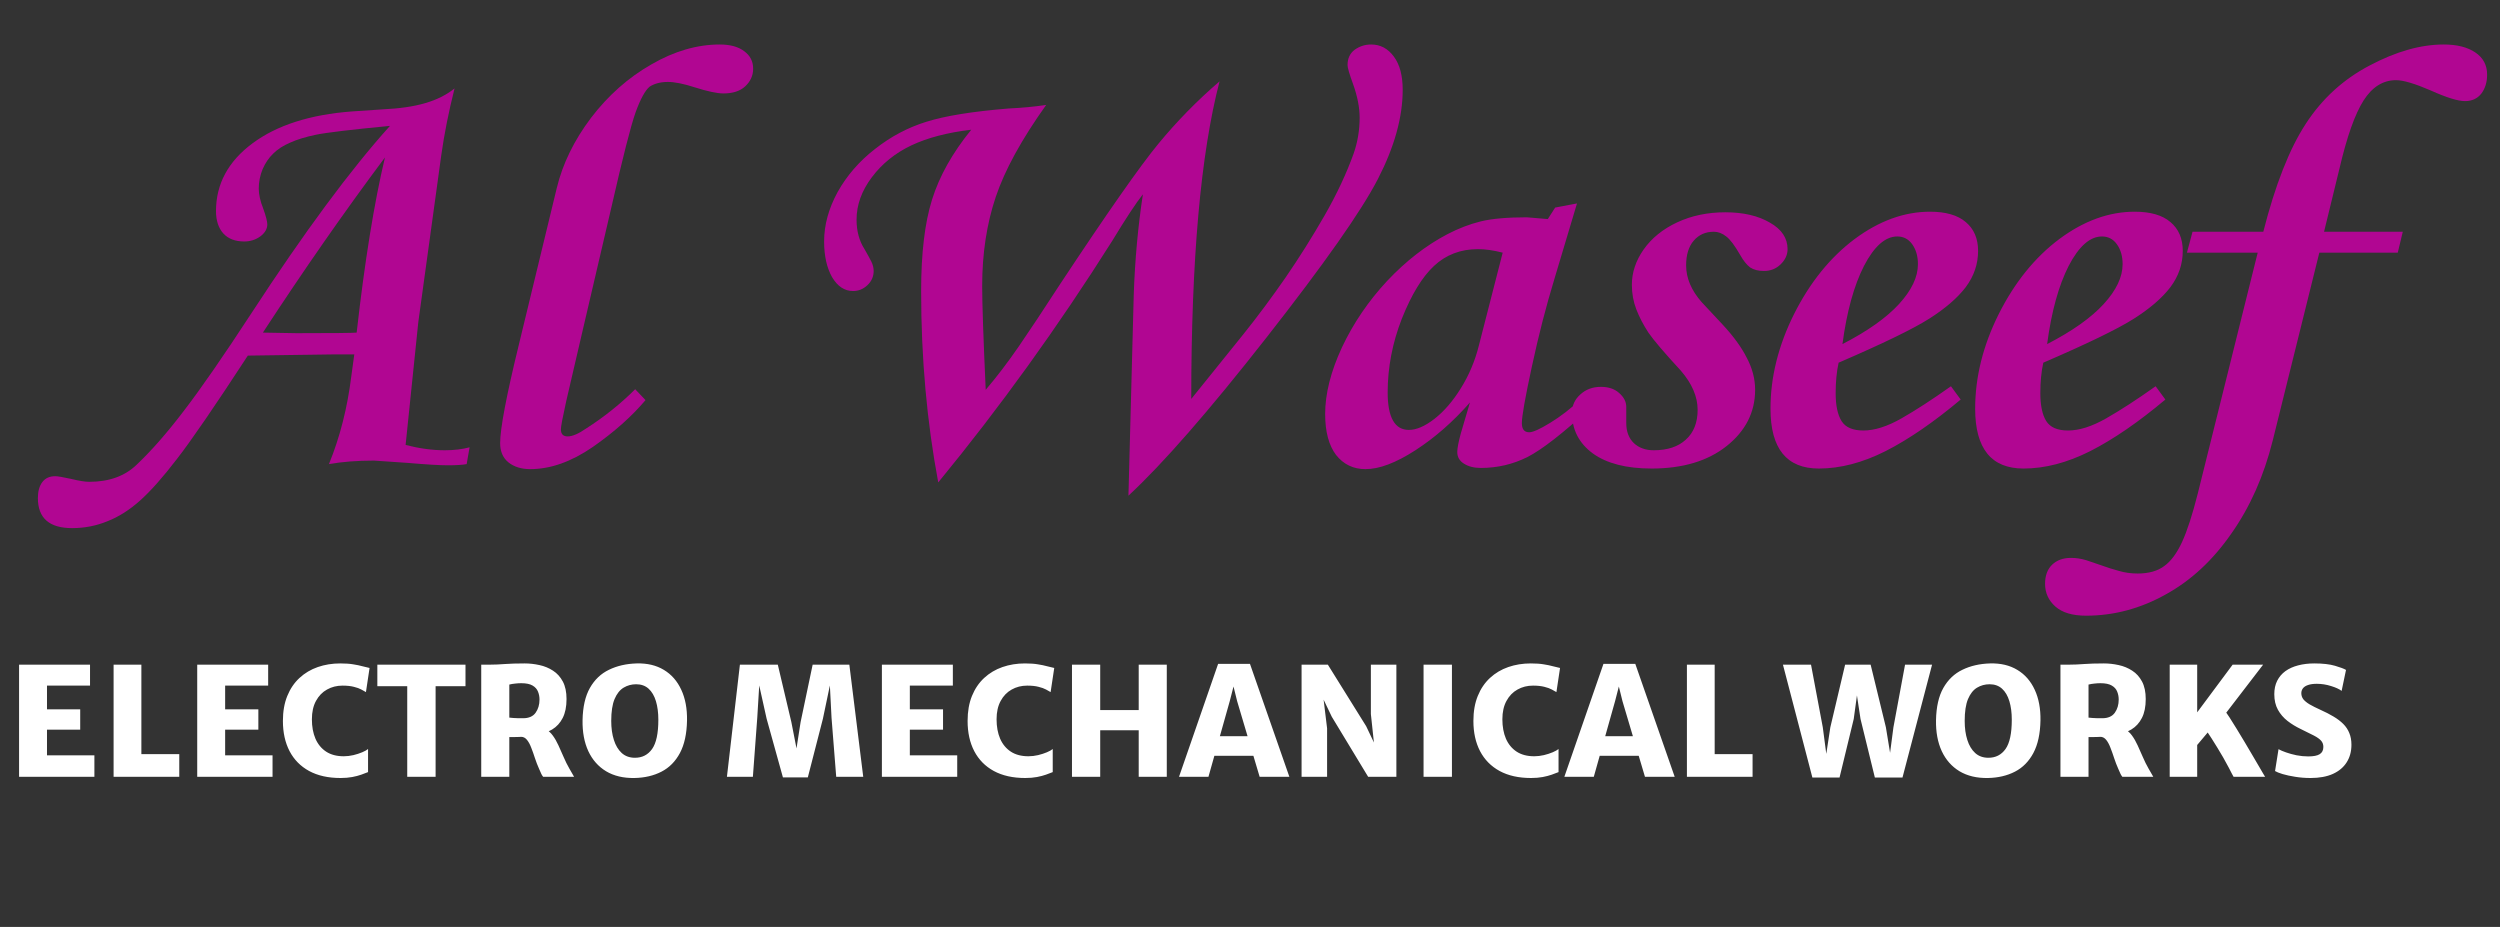
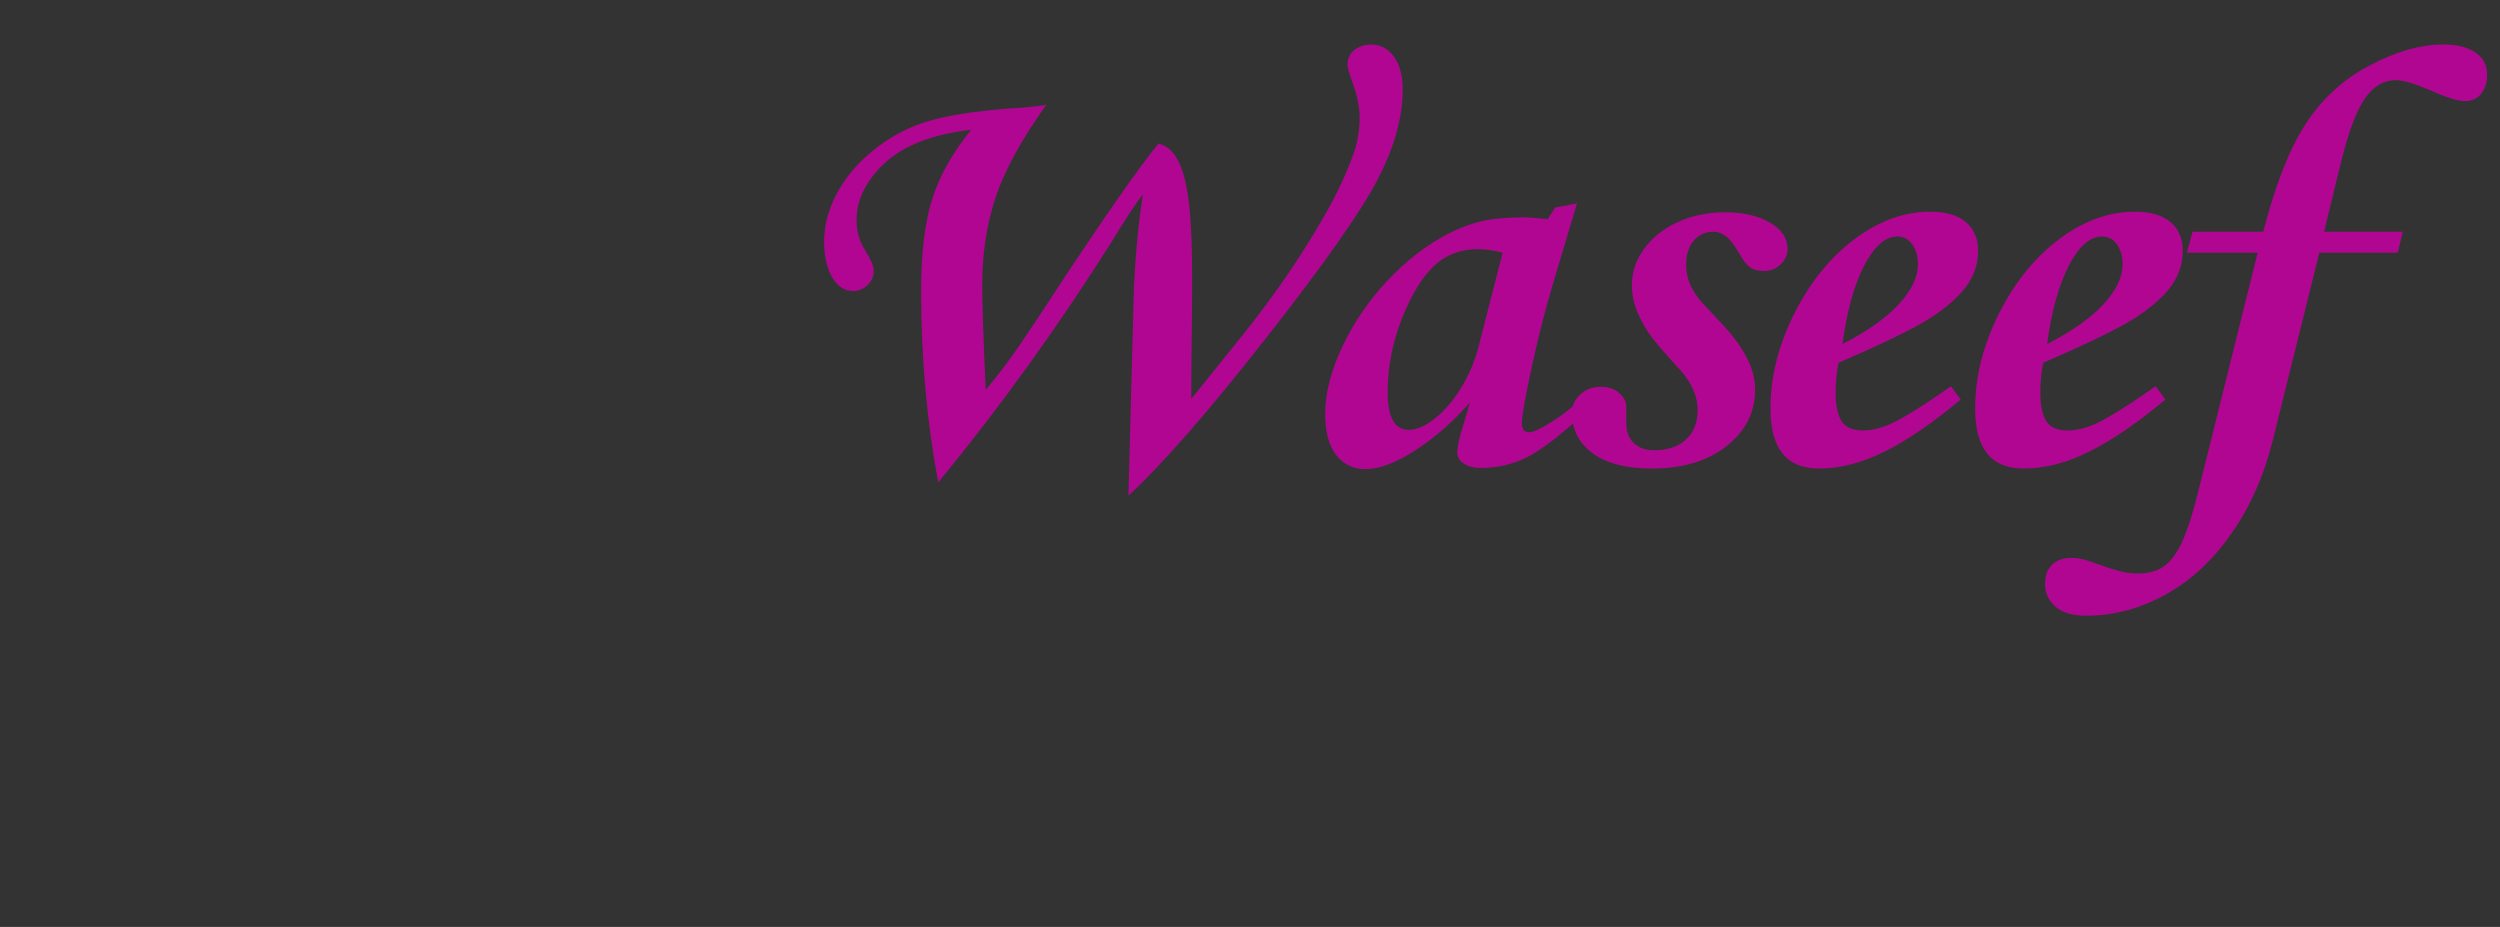
<svg xmlns="http://www.w3.org/2000/svg" width="178" height="66" viewBox="0 0 178 66" fill="none">
  <rect x="0" y="0" width="178" height="66" fill="#333333" stroke="none" />
-   <path d="M81.374 13.834C80.884 14.45 80.156 15.556 79.19 17.151C75.327 23.268 71.198 29 66.803 34.347C65.991 30.022 65.585 25.48 65.585 20.721C65.585 18.033 65.844 15.864 66.362 14.212C66.88 12.546 67.811 10.887 69.154 9.236C67.475 9.432 66.054 9.803 64.892 10.349C63.744 10.895 62.806 11.65 62.079 12.616C61.351 13.582 60.987 14.59 60.987 15.64C60.987 16.451 61.176 17.151 61.554 17.739C61.764 18.103 61.925 18.397 62.037 18.621C62.149 18.845 62.205 19.069 62.205 19.293C62.205 19.685 62.058 20.021 61.764 20.301C61.47 20.581 61.127 20.721 60.735 20.721C60.133 20.721 59.636 20.392 59.244 19.734C58.866 19.062 58.677 18.215 58.677 17.193C58.677 16.018 58.999 14.842 59.643 13.666C60.301 12.49 61.19 11.468 62.31 10.601C63.429 9.719 64.647 9.075 65.963 8.669C67.293 8.249 69.245 7.934 71.821 7.724C72.745 7.682 73.633 7.598 74.487 7.472C72.738 9.922 71.541 12.105 70.897 14.023C70.253 15.941 69.931 18.054 69.931 20.364C69.931 21.596 70.015 24.059 70.183 27.754C70.981 26.817 71.765 25.788 72.535 24.668C73.305 23.548 74.284 22.072 75.474 20.238C78.834 15.157 81.171 11.818 82.487 10.223C83.803 8.627 85.251 7.15 86.833 5.792C85.489 10.944 84.817 18.481 84.817 28.405L88.555 23.765C89.562 22.505 90.556 21.169 91.536 19.755C92.516 18.327 93.44 16.857 94.308 15.346C95.175 13.834 95.868 12.357 96.386 10.915C96.666 10.104 96.806 9.257 96.806 8.375C96.806 7.661 96.652 6.87 96.344 6.002C96.078 5.275 95.945 4.82 95.945 4.638C95.945 4.162 96.113 3.798 96.449 3.546C96.799 3.294 97.191 3.168 97.625 3.168C98.283 3.168 98.822 3.455 99.242 4.029C99.662 4.589 99.872 5.38 99.872 6.401C99.872 8.347 99.284 10.461 98.108 12.742C96.932 15.024 94.287 18.789 90.171 24.038C86.056 29.287 82.781 33.038 80.345 35.292L80.723 20.973C80.807 18.509 81.024 16.13 81.374 13.834ZM112.282 14.485L110.686 19.818C110.084 21.791 109.545 23.884 109.07 26.096C108.594 28.293 108.356 29.637 108.356 30.127C108.356 30.561 108.531 30.778 108.881 30.778C109.147 30.778 109.643 30.554 110.371 30.106C111.113 29.658 111.862 29.077 112.618 28.363L113.185 29.098C111.267 30.862 109.79 32.01 108.755 32.541C107.719 33.059 106.613 33.318 105.437 33.318C104.947 33.318 104.541 33.213 104.219 33.003C103.912 32.807 103.758 32.535 103.758 32.185C103.758 31.919 103.842 31.478 104.009 30.862L104.66 28.657C103.457 30.029 102.162 31.163 100.776 32.059C99.39 32.954 98.208 33.402 97.228 33.402C96.36 33.402 95.66 33.066 95.128 32.395C94.61 31.709 94.351 30.736 94.351 29.476C94.351 28.034 94.75 26.453 95.548 24.731C96.36 23.009 97.431 21.435 98.76 20.007C100.104 18.579 101.539 17.466 103.065 16.669C103.849 16.262 104.632 15.962 105.416 15.766C106.214 15.57 107.313 15.472 108.713 15.472L110.203 15.598L110.728 14.779L112.282 14.485ZM106.991 17.991C106.347 17.823 105.759 17.739 105.227 17.739C103.995 17.739 102.953 18.138 102.099 18.936C101.259 19.72 100.496 20.973 99.81 22.694C99.138 24.416 98.802 26.166 98.802 27.943C98.802 29.721 99.306 30.61 100.314 30.61C100.846 30.61 101.448 30.351 102.12 29.833C102.806 29.301 103.436 28.573 104.009 27.649C104.597 26.712 105.031 25.676 105.311 24.542L106.991 17.991ZM122.845 15.115C124.118 15.115 125.175 15.36 126.015 15.85C126.855 16.326 127.275 16.955 127.275 17.739C127.275 18.145 127.107 18.509 126.771 18.831C126.449 19.139 126.057 19.293 125.595 19.293C125.189 19.293 124.86 19.209 124.608 19.041C124.37 18.859 124.139 18.572 123.915 18.18C123.524 17.494 123.188 17.046 122.908 16.836C122.628 16.613 122.334 16.5 122.026 16.5C121.438 16.5 120.962 16.71 120.598 17.13C120.234 17.55 120.052 18.138 120.052 18.894C120.052 19.804 120.423 20.679 121.165 21.519L122.635 23.093C123.419 23.933 123.999 24.731 124.377 25.487C124.769 26.229 124.965 26.985 124.965 27.754C124.965 29.35 124.286 30.687 122.929 31.765C121.585 32.828 119.807 33.36 117.596 33.36C115.804 33.36 114.411 33.003 113.417 32.29C112.424 31.562 111.927 30.596 111.927 29.392C111.927 28.874 112.123 28.44 112.515 28.09C112.907 27.726 113.396 27.544 113.984 27.544C114.53 27.544 114.964 27.691 115.286 27.985C115.622 28.279 115.79 28.608 115.79 28.972V30.127C115.79 30.729 115.972 31.205 116.336 31.555C116.7 31.891 117.169 32.059 117.743 32.059C118.722 32.059 119.485 31.807 120.031 31.303C120.591 30.799 120.871 30.092 120.871 29.182C120.871 28.244 120.472 27.314 119.674 26.39C118.512 25.13 117.743 24.227 117.365 23.681C117.001 23.121 116.714 22.568 116.504 22.023C116.294 21.477 116.189 20.896 116.189 20.28C116.189 19.398 116.469 18.558 117.029 17.76C117.603 16.948 118.4 16.305 119.422 15.829C120.444 15.353 121.585 15.115 122.845 15.115ZM139.601 28.447C137.684 30.057 135.899 31.282 134.247 32.122C132.61 32.947 131.028 33.36 129.502 33.36C127.207 33.36 126.059 31.94 126.059 29.098C126.059 26.845 126.619 24.598 127.738 22.358C128.872 20.105 130.307 18.327 132.043 17.025C133.792 15.724 135.584 15.073 137.418 15.073C138.537 15.073 139.384 15.318 139.958 15.808C140.546 16.297 140.84 16.983 140.84 17.865C140.84 18.803 140.546 19.664 139.958 20.448C139.37 21.218 138.502 21.966 137.355 22.694C136.207 23.422 134.058 24.465 130.909 25.823C130.769 26.467 130.699 27.188 130.699 27.985C130.699 28.867 130.839 29.532 131.119 29.98C131.399 30.428 131.917 30.652 132.673 30.652C133.47 30.652 134.373 30.365 135.381 29.791C136.389 29.217 137.565 28.454 138.908 27.502L139.601 28.447ZM131.182 24.5C132.973 23.576 134.317 22.624 135.213 21.645C136.109 20.665 136.557 19.72 136.557 18.81C136.557 18.25 136.424 17.781 136.158 17.403C135.892 17.025 135.535 16.836 135.087 16.836C134.233 16.836 133.442 17.536 132.715 18.936C132.001 20.336 131.49 22.19 131.182 24.5ZM154.174 28.447C152.257 30.057 150.472 31.282 148.82 32.122C147.183 32.947 145.601 33.36 144.075 33.36C141.78 33.36 140.632 31.94 140.632 29.098C140.632 26.845 141.192 24.598 142.311 22.358C143.445 20.105 144.88 18.327 146.616 17.025C148.365 15.724 150.157 15.073 151.991 15.073C153.11 15.073 153.957 15.318 154.531 15.808C155.119 16.297 155.413 16.983 155.413 17.865C155.413 18.803 155.119 19.664 154.531 20.448C153.943 21.218 153.075 21.966 151.928 22.694C150.78 23.422 148.631 24.465 145.482 25.823C145.342 26.467 145.272 27.188 145.272 27.985C145.272 28.867 145.412 29.532 145.692 29.98C145.972 30.428 146.49 30.652 147.245 30.652C148.043 30.652 148.946 30.365 149.954 29.791C150.962 29.217 152.138 28.454 153.481 27.502L154.174 28.447ZM145.755 24.5C147.546 23.576 148.89 22.624 149.786 21.645C150.682 20.665 151.13 19.72 151.13 18.81C151.13 18.25 150.997 17.781 150.731 17.403C150.465 17.025 150.108 16.836 149.66 16.836C148.806 16.836 148.015 17.536 147.287 18.936C146.574 20.336 146.063 22.19 145.755 24.5ZM156.108 16.5H161.147C162 13.155 163.008 10.594 164.17 8.816C165.332 7.024 166.851 5.639 168.726 4.659C170.602 3.665 172.358 3.168 173.996 3.168C174.934 3.168 175.683 3.357 176.243 3.735C176.803 4.113 177.083 4.638 177.083 5.31C177.083 5.855 176.943 6.31 176.663 6.674C176.383 7.024 175.998 7.199 175.508 7.199C175.004 7.199 174.192 6.947 173.072 6.443C171.939 5.953 171.113 5.708 170.595 5.708C169.671 5.708 168.901 6.191 168.285 7.157C167.669 8.123 167.095 9.747 166.564 12.028L165.472 16.5H171.078L170.721 17.991H165.136L161.818 31.366C161.189 33.885 160.209 36.09 158.879 37.98C157.563 39.883 156.003 41.332 154.197 42.326C152.391 43.334 150.502 43.837 148.528 43.837C147.562 43.837 146.834 43.62 146.344 43.187C145.854 42.753 145.609 42.214 145.609 41.57C145.609 40.982 145.777 40.527 146.113 40.205C146.449 39.883 146.897 39.722 147.457 39.722C147.821 39.722 148.185 39.778 148.549 39.89C148.913 40.016 149.284 40.142 149.662 40.268C150.04 40.408 150.439 40.534 150.858 40.646C151.278 40.772 151.726 40.835 152.202 40.835C153 40.835 153.637 40.653 154.113 40.289C154.589 39.939 155.009 39.365 155.373 38.567C155.737 37.77 156.108 36.622 156.485 35.124L160.748 17.991H155.709L156.108 16.5Z" fill="#B10692" />
-   <path d="M28.879 31.681C29.859 31.933 30.79 32.059 31.672 32.059C32.316 32.059 32.903 31.989 33.435 31.849L33.225 33.045C32.917 33.101 32.469 33.129 31.882 33.129C31.294 33.129 30.356 33.073 29.068 32.961L26.633 32.794C25.429 32.794 24.358 32.877 23.42 33.045C24.204 31.128 24.736 29.035 25.016 26.768L25.226 25.235H23.63L17.646 25.319C15.309 28.902 13.629 31.352 12.607 32.667C11.599 33.983 10.717 34.977 9.962 35.649C9.206 36.321 8.429 36.811 7.631 37.119C6.847 37.441 6.014 37.602 5.133 37.602C3.509 37.602 2.697 36.888 2.697 35.46C2.697 34.984 2.802 34.606 3.012 34.326C3.222 34.046 3.53 33.906 3.936 33.906C4.104 33.906 4.475 33.969 5.049 34.095C5.622 34.235 6.056 34.305 6.35 34.305C7.764 34.305 8.891 33.899 9.731 33.087C10.794 32.08 11.921 30.792 13.111 29.224C14.315 27.656 15.918 25.34 17.919 22.274C21.671 16.521 24.953 12.084 27.766 8.963C24.995 9.229 23.238 9.439 22.496 9.593C21.755 9.747 21.139 9.936 20.649 10.16C20.159 10.37 19.76 10.629 19.452 10.937C19.144 11.23 18.892 11.601 18.696 12.049C18.514 12.497 18.423 12.959 18.423 13.435C18.423 13.841 18.528 14.31 18.738 14.842C18.934 15.388 19.032 15.766 19.032 15.976C19.032 16.297 18.864 16.584 18.528 16.836C18.192 17.074 17.814 17.193 17.394 17.193C16.75 17.193 16.253 17.004 15.904 16.627C15.554 16.235 15.379 15.703 15.379 15.031C15.379 13.099 16.247 11.489 17.982 10.202C19.718 8.914 22.076 8.158 25.058 7.934L27.241 7.787C28.445 7.731 29.453 7.584 30.265 7.346C31.091 7.108 31.791 6.758 32.364 6.296C31.945 7.962 31.63 9.544 31.42 11.041L29.782 22.946L28.879 31.681ZM27.409 11.21C24.512 15.087 21.614 19.244 18.717 23.681L21.111 23.723C23.686 23.723 25.114 23.709 25.394 23.681C25.968 18.6 26.64 14.443 27.409 11.21ZM45.961 28.489C44.981 29.651 43.728 30.764 42.202 31.828C40.677 32.877 39.193 33.402 37.751 33.402C37.121 33.402 36.603 33.241 36.197 32.919C35.806 32.597 35.61 32.143 35.61 31.555C35.61 30.519 36.051 28.195 36.932 24.584L39.641 13.393C40.061 11.657 40.873 9.992 42.077 8.396C43.294 6.8 44.722 5.534 46.36 4.596C47.997 3.644 49.628 3.168 51.252 3.168C51.994 3.168 52.575 3.329 52.994 3.651C53.414 3.959 53.624 4.372 53.624 4.89C53.624 5.38 53.435 5.799 53.057 6.149C52.694 6.485 52.176 6.653 51.504 6.653C51.056 6.653 50.37 6.506 49.446 6.212C48.662 5.96 48.032 5.834 47.556 5.834C47.038 5.834 46.605 5.946 46.255 6.17C45.933 6.436 45.597 7.052 45.247 8.018C44.911 8.97 44.344 11.195 43.546 14.695L41.489 23.513C40.971 25.739 40.579 27.425 40.313 28.573C40.061 29.707 39.935 30.372 39.935 30.568C39.935 30.904 40.096 31.072 40.418 31.072C40.754 31.072 41.195 30.883 41.74 30.505C43.028 29.679 44.19 28.748 45.226 27.712L45.961 28.489Z" fill="#B10692" />
-   <path d="M1.358 55.308V47.322H6.41V48.816H3.346V50.503H5.711V51.954H3.346V53.782H6.721V55.308H1.358ZM8.088 55.308V47.322H10.066V53.696H12.764V55.308H8.088ZM14.042 55.308V47.322H19.093V48.816H16.03V50.503H18.395V51.954H16.03V53.782H19.405V55.308H14.042ZM20.143 51.331C20.143 50.654 20.247 50.061 20.455 49.552C20.663 49.04 20.953 48.612 21.326 48.268C21.698 47.924 22.132 47.666 22.626 47.494C23.121 47.322 23.654 47.236 24.228 47.236C24.597 47.236 24.905 47.258 25.152 47.301C25.403 47.34 25.618 47.385 25.797 47.435C25.979 47.485 26.151 47.526 26.313 47.559L26.055 49.278C25.979 49.228 25.872 49.167 25.732 49.096C25.596 49.02 25.417 48.956 25.195 48.902C24.976 48.845 24.708 48.816 24.389 48.816C23.98 48.816 23.611 48.909 23.282 49.096C22.952 49.278 22.691 49.549 22.497 49.907C22.304 50.262 22.207 50.697 22.207 51.213C22.207 51.739 22.291 52.2 22.46 52.594C22.632 52.988 22.886 53.296 23.223 53.518C23.559 53.737 23.977 53.846 24.475 53.846C24.701 53.846 24.93 53.819 25.163 53.765C25.395 53.708 25.605 53.64 25.791 53.561C25.978 53.482 26.116 53.405 26.205 53.33V54.974C26.069 55.032 25.908 55.093 25.721 55.157C25.539 55.222 25.326 55.277 25.082 55.324C24.838 55.37 24.561 55.394 24.249 55.394C23.368 55.394 22.621 55.227 22.008 54.894C21.399 54.561 20.935 54.09 20.616 53.48C20.301 52.871 20.143 52.155 20.143 51.331ZM28.995 55.308V48.859H26.867V47.322H33.143V48.859H31.015V55.308H28.995ZM36.263 55.308H34.264V47.322C34.34 47.322 34.415 47.322 34.49 47.322C34.569 47.322 34.646 47.322 34.721 47.322C34.8 47.322 34.877 47.322 34.952 47.322C35.239 47.322 35.568 47.308 35.941 47.279C36.317 47.251 36.79 47.236 37.36 47.236C37.711 47.236 38.062 47.276 38.413 47.354C38.764 47.43 39.085 47.562 39.375 47.752C39.665 47.938 39.898 48.196 40.074 48.526C40.249 48.855 40.337 49.271 40.337 49.773C40.337 50.317 40.245 50.767 40.063 51.121C39.884 51.472 39.635 51.745 39.316 51.938C38.997 52.128 38.628 52.255 38.209 52.32C38.069 52.345 37.929 52.37 37.79 52.395C37.65 52.42 37.464 52.442 37.231 52.459C37.001 52.474 36.679 52.481 36.263 52.481V55.308ZM36.263 51.094C36.335 51.105 36.432 51.114 36.554 51.121C36.675 51.129 36.799 51.134 36.924 51.138C37.05 51.138 37.156 51.138 37.242 51.138C37.65 51.138 37.947 51.009 38.133 50.751C38.32 50.489 38.413 50.174 38.413 49.805C38.413 49.608 38.377 49.422 38.306 49.246C38.237 49.067 38.108 48.922 37.919 48.811C37.732 48.7 37.464 48.644 37.112 48.644C36.969 48.644 36.822 48.653 36.672 48.671C36.525 48.685 36.389 48.709 36.263 48.741V51.094ZM38.671 55.308C38.628 55.254 38.587 55.189 38.547 55.114C38.511 55.035 38.456 54.91 38.381 54.738C38.273 54.498 38.176 54.247 38.09 53.986C38.005 53.721 37.917 53.473 37.827 53.244C37.741 53.015 37.641 52.828 37.526 52.685C37.412 52.538 37.27 52.463 37.102 52.459L37.564 52.094L38.832 51.922C39.033 52.012 39.206 52.159 39.353 52.363C39.504 52.567 39.64 52.803 39.762 53.072C39.887 53.337 40.011 53.615 40.133 53.905C40.254 54.192 40.391 54.466 40.541 54.727C40.595 54.824 40.65 54.921 40.708 55.017C40.765 55.114 40.82 55.211 40.874 55.308H38.671ZM45.176 55.394C44.387 55.408 43.714 55.248 43.155 54.915C42.6 54.579 42.177 54.1 41.887 53.48C41.6 52.857 41.464 52.123 41.478 51.277C41.496 50.331 41.67 49.567 42 48.983C42.333 48.395 42.786 47.963 43.359 47.688C43.932 47.408 44.588 47.258 45.326 47.236C46.082 47.215 46.73 47.369 47.271 47.698C47.812 48.024 48.224 48.495 48.507 49.112C48.794 49.728 48.93 50.457 48.916 51.299C48.898 52.245 48.73 53.017 48.411 53.615C48.092 54.213 47.655 54.656 47.099 54.942C46.544 55.229 45.903 55.379 45.176 55.394ZM45.208 53.953C45.724 53.953 46.13 53.746 46.428 53.33C46.725 52.911 46.874 52.216 46.874 51.245C46.874 50.743 46.816 50.303 46.702 49.923C46.587 49.543 46.413 49.248 46.181 49.036C45.948 48.825 45.652 48.719 45.294 48.719C44.968 48.719 44.67 48.8 44.402 48.961C44.133 49.122 43.918 49.393 43.757 49.773C43.599 50.152 43.52 50.672 43.52 51.331C43.52 51.84 43.583 52.291 43.709 52.685C43.834 53.079 44.02 53.389 44.267 53.615C44.518 53.841 44.832 53.953 45.208 53.953ZM51.757 55.308L52.681 47.322H55.379L56.346 51.417L56.711 53.287L57.002 51.417L57.861 47.322H60.473L61.462 55.308H59.538L59.205 51.105L59.087 48.805L58.592 51.17L57.517 55.351H55.744L54.583 51.17L54.057 48.805L53.917 51.105L53.605 55.308H51.757ZM62.791 55.308V47.322H67.843V48.816H64.78V50.503H67.144V51.954H64.78V53.782H68.154V55.308H62.791ZM68.893 51.331C68.893 50.654 68.997 50.061 69.204 49.552C69.412 49.04 69.703 48.612 70.075 48.268C70.448 47.924 70.881 47.666 71.376 47.494C71.87 47.322 72.404 47.236 72.977 47.236C73.346 47.236 73.654 47.258 73.901 47.301C74.152 47.34 74.367 47.385 74.546 47.435C74.729 47.485 74.901 47.526 75.062 47.559L74.804 49.278C74.729 49.228 74.621 49.167 74.482 49.096C74.346 49.02 74.166 48.956 73.944 48.902C73.726 48.845 73.457 48.816 73.138 48.816C72.73 48.816 72.361 48.909 72.031 49.096C71.702 49.278 71.44 49.549 71.247 49.907C71.053 50.262 70.956 50.697 70.956 51.213C70.956 51.739 71.041 52.2 71.209 52.594C71.381 52.988 71.635 53.296 71.972 53.518C72.309 53.737 72.726 53.846 73.224 53.846C73.45 53.846 73.679 53.819 73.912 53.765C74.145 53.708 74.354 53.64 74.541 53.561C74.727 53.482 74.865 53.405 74.954 53.33V54.974C74.818 55.032 74.657 55.093 74.471 55.157C74.288 55.222 74.075 55.277 73.831 55.324C73.588 55.37 73.31 55.394 72.999 55.394C72.117 55.394 71.37 55.227 70.758 54.894C70.148 54.561 69.685 54.09 69.366 53.48C69.05 52.871 68.893 52.155 68.893 51.331ZM76.325 55.308V47.322H78.335V50.557H81.076V47.322H83.075V55.308H81.076V51.997H78.335V55.308H76.325ZM86.042 55.308H83.946L86.73 47.268H88.998L91.803 55.308H89.686L88.084 49.923L87.826 48.88L87.558 49.923L86.042 55.308ZM85.688 53.814L85.913 52.416H89.578L89.793 53.814H85.688ZM92.672 55.308V47.322H94.542L97.272 51.707L98.293 53.857H97.928L97.606 50.837V47.322H99.422V55.308H97.412L94.822 51.03L93.65 48.58H94.091L94.489 51.858V55.308H92.672ZM101.357 55.308V47.322H103.378V55.308H101.357ZM104.906 51.331C104.906 50.654 105.01 50.061 105.218 49.552C105.425 49.04 105.716 48.612 106.088 48.268C106.461 47.924 106.894 47.666 107.389 47.494C107.883 47.322 108.417 47.236 108.99 47.236C109.359 47.236 109.667 47.258 109.914 47.301C110.165 47.34 110.38 47.385 110.559 47.435C110.742 47.485 110.914 47.526 111.075 47.559L110.817 49.278C110.742 49.228 110.634 49.167 110.495 49.096C110.358 49.02 110.179 48.956 109.957 48.902C109.739 48.845 109.47 48.816 109.151 48.816C108.743 48.816 108.374 48.909 108.044 49.096C107.715 49.278 107.453 49.549 107.26 49.907C107.066 50.262 106.969 50.697 106.969 51.213C106.969 51.739 107.054 52.2 107.222 52.594C107.394 52.988 107.648 53.296 107.985 53.518C108.322 53.737 108.739 53.846 109.237 53.846C109.463 53.846 109.692 53.819 109.925 53.765C110.158 53.708 110.367 53.64 110.554 53.561C110.74 53.482 110.878 53.405 110.968 53.33V54.974C110.831 55.032 110.67 55.093 110.484 55.157C110.301 55.222 110.088 55.277 109.844 55.324C109.601 55.37 109.323 55.394 109.011 55.394C108.13 55.394 107.383 55.227 106.771 54.894C106.162 54.561 105.698 54.09 105.379 53.48C105.063 52.871 104.906 52.155 104.906 51.331ZM113.478 55.308H111.382L114.166 47.268H116.433L119.238 55.308H117.121L115.52 49.923L115.262 48.88L114.993 49.923L113.478 55.308ZM113.123 53.814L113.349 52.416H117.014L117.229 53.814H113.123ZM120.108 55.308V47.322H122.085V53.696H124.783V55.308H120.108ZM129.041 55.361L126.945 47.322H128.944L129.782 51.782L130.126 54.394H129.922L130.32 51.782L131.373 47.322H133.189L134.275 51.782L134.705 54.405H134.468L134.812 51.782L135.64 47.322H137.564L135.457 55.361H133.49L132.469 51.191L131.943 47.73H132.458L131.986 51.191L130.975 55.361H129.041ZM141.541 55.394C140.753 55.408 140.079 55.248 139.52 54.915C138.965 54.579 138.542 54.1 138.252 53.48C137.965 52.857 137.829 52.123 137.844 51.277C137.862 50.331 138.035 49.567 138.365 48.983C138.698 48.395 139.151 47.963 139.724 47.688C140.298 47.408 140.953 47.258 141.691 47.236C142.447 47.215 143.096 47.369 143.637 47.698C144.178 48.024 144.59 48.495 144.873 49.112C145.159 49.728 145.295 50.457 145.281 51.299C145.263 52.245 145.095 53.017 144.776 53.615C144.457 54.213 144.02 54.656 143.465 54.942C142.909 55.229 142.268 55.379 141.541 55.394ZM141.573 53.953C142.089 53.953 142.496 53.746 142.793 53.33C143.09 52.911 143.239 52.216 143.239 51.245C143.239 50.743 143.182 50.303 143.067 49.923C142.952 49.543 142.779 49.248 142.546 49.036C142.313 48.825 142.017 48.719 141.659 48.719C141.333 48.719 141.036 48.8 140.767 48.961C140.498 49.122 140.283 49.393 140.122 49.773C139.964 50.152 139.886 50.672 139.886 51.331C139.886 51.84 139.948 52.291 140.074 52.685C140.199 53.079 140.385 53.389 140.633 53.615C140.883 53.841 141.197 53.953 141.573 53.953ZM148.703 55.308H146.704V47.322C146.779 47.322 146.854 47.322 146.929 47.322C147.008 47.322 147.085 47.322 147.16 47.322C147.239 47.322 147.316 47.322 147.391 47.322C147.678 47.322 148.008 47.308 148.38 47.279C148.756 47.251 149.229 47.236 149.799 47.236C150.15 47.236 150.501 47.276 150.852 47.354C151.203 47.43 151.524 47.562 151.814 47.752C152.104 47.938 152.337 48.196 152.513 48.526C152.688 48.855 152.776 49.271 152.776 49.773C152.776 50.317 152.685 50.767 152.502 51.121C152.323 51.472 152.074 51.745 151.755 51.938C151.436 52.128 151.067 52.255 150.648 52.32C150.508 52.345 150.369 52.37 150.229 52.395C150.089 52.42 149.903 52.442 149.67 52.459C149.441 52.474 149.118 52.481 148.703 52.481V55.308ZM148.703 51.094C148.774 51.105 148.871 51.114 148.993 51.121C149.115 51.129 149.238 51.134 149.364 51.138C149.489 51.138 149.595 51.138 149.681 51.138C150.089 51.138 150.386 51.009 150.573 50.751C150.759 50.489 150.852 50.174 150.852 49.805C150.852 49.608 150.816 49.422 150.745 49.246C150.677 49.067 150.548 48.922 150.358 48.811C150.172 48.7 149.903 48.644 149.552 48.644C149.408 48.644 149.262 48.653 149.111 48.671C148.964 48.685 148.828 48.709 148.703 48.741V51.094ZM151.11 55.308C151.067 55.254 151.026 55.189 150.987 55.114C150.951 55.035 150.895 54.91 150.82 54.738C150.712 54.498 150.616 54.247 150.53 53.986C150.444 53.721 150.356 53.473 150.266 53.244C150.18 53.015 150.08 52.828 149.966 52.685C149.851 52.538 149.709 52.463 149.541 52.459L150.003 52.094L151.271 51.922C151.472 52.012 151.646 52.159 151.793 52.363C151.943 52.567 152.079 52.803 152.201 53.072C152.326 53.337 152.45 53.615 152.572 53.905C152.694 54.192 152.83 54.466 152.98 54.727C153.034 54.824 153.089 54.921 153.147 55.017C153.204 55.114 153.26 55.211 153.313 55.308H151.11ZM154.483 55.308V47.322H156.44V50.718L158.965 47.322H161.136L158.181 51.17L157.719 51.524L156.225 53.298L156.44 52.116V55.308H154.483ZM158.697 54.673C158.564 54.419 158.43 54.174 158.294 53.937C158.157 53.701 158.021 53.472 157.885 53.249C157.753 53.024 157.616 52.805 157.477 52.594C157.341 52.379 157.203 52.169 157.063 51.965L157.783 51.181L158.353 50.536C158.457 50.661 158.585 50.842 158.74 51.078C158.894 51.311 159.062 51.58 159.245 51.885C159.431 52.185 159.623 52.502 159.82 52.836C160.017 53.165 160.21 53.493 160.4 53.819C160.59 54.145 160.767 54.448 160.932 54.727C160.971 54.792 161.009 54.856 161.045 54.921C161.084 54.985 161.122 55.05 161.158 55.114C161.197 55.179 161.237 55.243 161.276 55.308H159.03C158.987 55.236 158.942 55.154 158.895 55.06C158.849 54.967 158.783 54.838 158.697 54.673ZM164.51 55.394C164.13 55.394 163.766 55.365 163.419 55.308C163.075 55.254 162.776 55.189 162.522 55.114C162.267 55.035 162.088 54.964 161.984 54.899L162.231 53.341C162.364 53.416 162.543 53.493 162.769 53.572C162.994 53.651 163.243 53.719 163.516 53.776C163.792 53.83 164.069 53.857 164.349 53.857C164.725 53.857 164.997 53.803 165.165 53.696C165.337 53.588 165.423 53.416 165.423 53.18C165.423 53.008 165.371 52.862 165.268 52.744C165.164 52.623 164.992 52.499 164.752 52.373C164.515 52.248 164.198 52.09 163.801 51.901C163.464 51.739 163.154 51.55 162.871 51.331C162.588 51.109 162.36 50.844 162.188 50.536C162.016 50.224 161.93 49.855 161.93 49.429C161.93 49.063 161.998 48.744 162.135 48.472C162.274 48.196 162.47 47.967 162.72 47.784C162.975 47.602 163.276 47.465 163.623 47.376C163.971 47.283 164.356 47.236 164.779 47.236C165.38 47.236 165.871 47.292 166.251 47.403C166.631 47.514 166.892 47.612 167.036 47.698L166.724 49.192C166.563 49.067 166.314 48.952 165.977 48.848C165.644 48.741 165.302 48.687 164.951 48.687C164.7 48.687 164.494 48.716 164.333 48.773C164.171 48.827 164.051 48.904 163.972 49.004C163.894 49.104 163.854 49.221 163.854 49.353C163.854 49.515 163.901 49.658 163.994 49.783C164.091 49.905 164.239 50.027 164.44 50.149C164.644 50.267 164.908 50.4 165.23 50.546C165.574 50.7 165.88 50.858 166.149 51.019C166.421 51.181 166.652 51.356 166.842 51.546C167.032 51.736 167.175 51.953 167.272 52.196C167.372 52.436 167.422 52.714 167.422 53.029C167.422 53.506 167.31 53.921 167.084 54.276C166.862 54.63 166.534 54.906 166.101 55.103C165.667 55.297 165.137 55.394 164.51 55.394Z" fill="white" />
+   <path d="M81.374 13.834C80.884 14.45 80.156 15.556 79.19 17.151C75.327 23.268 71.198 29 66.803 34.347C65.991 30.022 65.585 25.48 65.585 20.721C65.585 18.033 65.844 15.864 66.362 14.212C66.88 12.546 67.811 10.887 69.154 9.236C67.475 9.432 66.054 9.803 64.892 10.349C63.744 10.895 62.806 11.65 62.079 12.616C61.351 13.582 60.987 14.59 60.987 15.64C60.987 16.451 61.176 17.151 61.554 17.739C61.764 18.103 61.925 18.397 62.037 18.621C62.149 18.845 62.205 19.069 62.205 19.293C62.205 19.685 62.058 20.021 61.764 20.301C61.47 20.581 61.127 20.721 60.735 20.721C60.133 20.721 59.636 20.392 59.244 19.734C58.866 19.062 58.677 18.215 58.677 17.193C58.677 16.018 58.999 14.842 59.643 13.666C60.301 12.49 61.19 11.468 62.31 10.601C63.429 9.719 64.647 9.075 65.963 8.669C67.293 8.249 69.245 7.934 71.821 7.724C72.745 7.682 73.633 7.598 74.487 7.472C72.738 9.922 71.541 12.105 70.897 14.023C70.253 15.941 69.931 18.054 69.931 20.364C69.931 21.596 70.015 24.059 70.183 27.754C70.981 26.817 71.765 25.788 72.535 24.668C73.305 23.548 74.284 22.072 75.474 20.238C78.834 15.157 81.171 11.818 82.487 10.223C85.489 10.944 84.817 18.481 84.817 28.405L88.555 23.765C89.562 22.505 90.556 21.169 91.536 19.755C92.516 18.327 93.44 16.857 94.308 15.346C95.175 13.834 95.868 12.357 96.386 10.915C96.666 10.104 96.806 9.257 96.806 8.375C96.806 7.661 96.652 6.87 96.344 6.002C96.078 5.275 95.945 4.82 95.945 4.638C95.945 4.162 96.113 3.798 96.449 3.546C96.799 3.294 97.191 3.168 97.625 3.168C98.283 3.168 98.822 3.455 99.242 4.029C99.662 4.589 99.872 5.38 99.872 6.401C99.872 8.347 99.284 10.461 98.108 12.742C96.932 15.024 94.287 18.789 90.171 24.038C86.056 29.287 82.781 33.038 80.345 35.292L80.723 20.973C80.807 18.509 81.024 16.13 81.374 13.834ZM112.282 14.485L110.686 19.818C110.084 21.791 109.545 23.884 109.07 26.096C108.594 28.293 108.356 29.637 108.356 30.127C108.356 30.561 108.531 30.778 108.881 30.778C109.147 30.778 109.643 30.554 110.371 30.106C111.113 29.658 111.862 29.077 112.618 28.363L113.185 29.098C111.267 30.862 109.79 32.01 108.755 32.541C107.719 33.059 106.613 33.318 105.437 33.318C104.947 33.318 104.541 33.213 104.219 33.003C103.912 32.807 103.758 32.535 103.758 32.185C103.758 31.919 103.842 31.478 104.009 30.862L104.66 28.657C103.457 30.029 102.162 31.163 100.776 32.059C99.39 32.954 98.208 33.402 97.228 33.402C96.36 33.402 95.66 33.066 95.128 32.395C94.61 31.709 94.351 30.736 94.351 29.476C94.351 28.034 94.75 26.453 95.548 24.731C96.36 23.009 97.431 21.435 98.76 20.007C100.104 18.579 101.539 17.466 103.065 16.669C103.849 16.262 104.632 15.962 105.416 15.766C106.214 15.57 107.313 15.472 108.713 15.472L110.203 15.598L110.728 14.779L112.282 14.485ZM106.991 17.991C106.347 17.823 105.759 17.739 105.227 17.739C103.995 17.739 102.953 18.138 102.099 18.936C101.259 19.72 100.496 20.973 99.81 22.694C99.138 24.416 98.802 26.166 98.802 27.943C98.802 29.721 99.306 30.61 100.314 30.61C100.846 30.61 101.448 30.351 102.12 29.833C102.806 29.301 103.436 28.573 104.009 27.649C104.597 26.712 105.031 25.676 105.311 24.542L106.991 17.991ZM122.845 15.115C124.118 15.115 125.175 15.36 126.015 15.85C126.855 16.326 127.275 16.955 127.275 17.739C127.275 18.145 127.107 18.509 126.771 18.831C126.449 19.139 126.057 19.293 125.595 19.293C125.189 19.293 124.86 19.209 124.608 19.041C124.37 18.859 124.139 18.572 123.915 18.18C123.524 17.494 123.188 17.046 122.908 16.836C122.628 16.613 122.334 16.5 122.026 16.5C121.438 16.5 120.962 16.71 120.598 17.13C120.234 17.55 120.052 18.138 120.052 18.894C120.052 19.804 120.423 20.679 121.165 21.519L122.635 23.093C123.419 23.933 123.999 24.731 124.377 25.487C124.769 26.229 124.965 26.985 124.965 27.754C124.965 29.35 124.286 30.687 122.929 31.765C121.585 32.828 119.807 33.36 117.596 33.36C115.804 33.36 114.411 33.003 113.417 32.29C112.424 31.562 111.927 30.596 111.927 29.392C111.927 28.874 112.123 28.44 112.515 28.09C112.907 27.726 113.396 27.544 113.984 27.544C114.53 27.544 114.964 27.691 115.286 27.985C115.622 28.279 115.79 28.608 115.79 28.972V30.127C115.79 30.729 115.972 31.205 116.336 31.555C116.7 31.891 117.169 32.059 117.743 32.059C118.722 32.059 119.485 31.807 120.031 31.303C120.591 30.799 120.871 30.092 120.871 29.182C120.871 28.244 120.472 27.314 119.674 26.39C118.512 25.13 117.743 24.227 117.365 23.681C117.001 23.121 116.714 22.568 116.504 22.023C116.294 21.477 116.189 20.896 116.189 20.28C116.189 19.398 116.469 18.558 117.029 17.76C117.603 16.948 118.4 16.305 119.422 15.829C120.444 15.353 121.585 15.115 122.845 15.115ZM139.601 28.447C137.684 30.057 135.899 31.282 134.247 32.122C132.61 32.947 131.028 33.36 129.502 33.36C127.207 33.36 126.059 31.94 126.059 29.098C126.059 26.845 126.619 24.598 127.738 22.358C128.872 20.105 130.307 18.327 132.043 17.025C133.792 15.724 135.584 15.073 137.418 15.073C138.537 15.073 139.384 15.318 139.958 15.808C140.546 16.297 140.84 16.983 140.84 17.865C140.84 18.803 140.546 19.664 139.958 20.448C139.37 21.218 138.502 21.966 137.355 22.694C136.207 23.422 134.058 24.465 130.909 25.823C130.769 26.467 130.699 27.188 130.699 27.985C130.699 28.867 130.839 29.532 131.119 29.98C131.399 30.428 131.917 30.652 132.673 30.652C133.47 30.652 134.373 30.365 135.381 29.791C136.389 29.217 137.565 28.454 138.908 27.502L139.601 28.447ZM131.182 24.5C132.973 23.576 134.317 22.624 135.213 21.645C136.109 20.665 136.557 19.72 136.557 18.81C136.557 18.25 136.424 17.781 136.158 17.403C135.892 17.025 135.535 16.836 135.087 16.836C134.233 16.836 133.442 17.536 132.715 18.936C132.001 20.336 131.49 22.19 131.182 24.5ZM154.174 28.447C152.257 30.057 150.472 31.282 148.82 32.122C147.183 32.947 145.601 33.36 144.075 33.36C141.78 33.36 140.632 31.94 140.632 29.098C140.632 26.845 141.192 24.598 142.311 22.358C143.445 20.105 144.88 18.327 146.616 17.025C148.365 15.724 150.157 15.073 151.991 15.073C153.11 15.073 153.957 15.318 154.531 15.808C155.119 16.297 155.413 16.983 155.413 17.865C155.413 18.803 155.119 19.664 154.531 20.448C153.943 21.218 153.075 21.966 151.928 22.694C150.78 23.422 148.631 24.465 145.482 25.823C145.342 26.467 145.272 27.188 145.272 27.985C145.272 28.867 145.412 29.532 145.692 29.98C145.972 30.428 146.49 30.652 147.245 30.652C148.043 30.652 148.946 30.365 149.954 29.791C150.962 29.217 152.138 28.454 153.481 27.502L154.174 28.447ZM145.755 24.5C147.546 23.576 148.89 22.624 149.786 21.645C150.682 20.665 151.13 19.72 151.13 18.81C151.13 18.25 150.997 17.781 150.731 17.403C150.465 17.025 150.108 16.836 149.66 16.836C148.806 16.836 148.015 17.536 147.287 18.936C146.574 20.336 146.063 22.19 145.755 24.5ZM156.108 16.5H161.147C162 13.155 163.008 10.594 164.17 8.816C165.332 7.024 166.851 5.639 168.726 4.659C170.602 3.665 172.358 3.168 173.996 3.168C174.934 3.168 175.683 3.357 176.243 3.735C176.803 4.113 177.083 4.638 177.083 5.31C177.083 5.855 176.943 6.31 176.663 6.674C176.383 7.024 175.998 7.199 175.508 7.199C175.004 7.199 174.192 6.947 173.072 6.443C171.939 5.953 171.113 5.708 170.595 5.708C169.671 5.708 168.901 6.191 168.285 7.157C167.669 8.123 167.095 9.747 166.564 12.028L165.472 16.5H171.078L170.721 17.991H165.136L161.818 31.366C161.189 33.885 160.209 36.09 158.879 37.98C157.563 39.883 156.003 41.332 154.197 42.326C152.391 43.334 150.502 43.837 148.528 43.837C147.562 43.837 146.834 43.62 146.344 43.187C145.854 42.753 145.609 42.214 145.609 41.57C145.609 40.982 145.777 40.527 146.113 40.205C146.449 39.883 146.897 39.722 147.457 39.722C147.821 39.722 148.185 39.778 148.549 39.89C148.913 40.016 149.284 40.142 149.662 40.268C150.04 40.408 150.439 40.534 150.858 40.646C151.278 40.772 151.726 40.835 152.202 40.835C153 40.835 153.637 40.653 154.113 40.289C154.589 39.939 155.009 39.365 155.373 38.567C155.737 37.77 156.108 36.622 156.485 35.124L160.748 17.991H155.709L156.108 16.5Z" fill="#B10692" />
</svg>